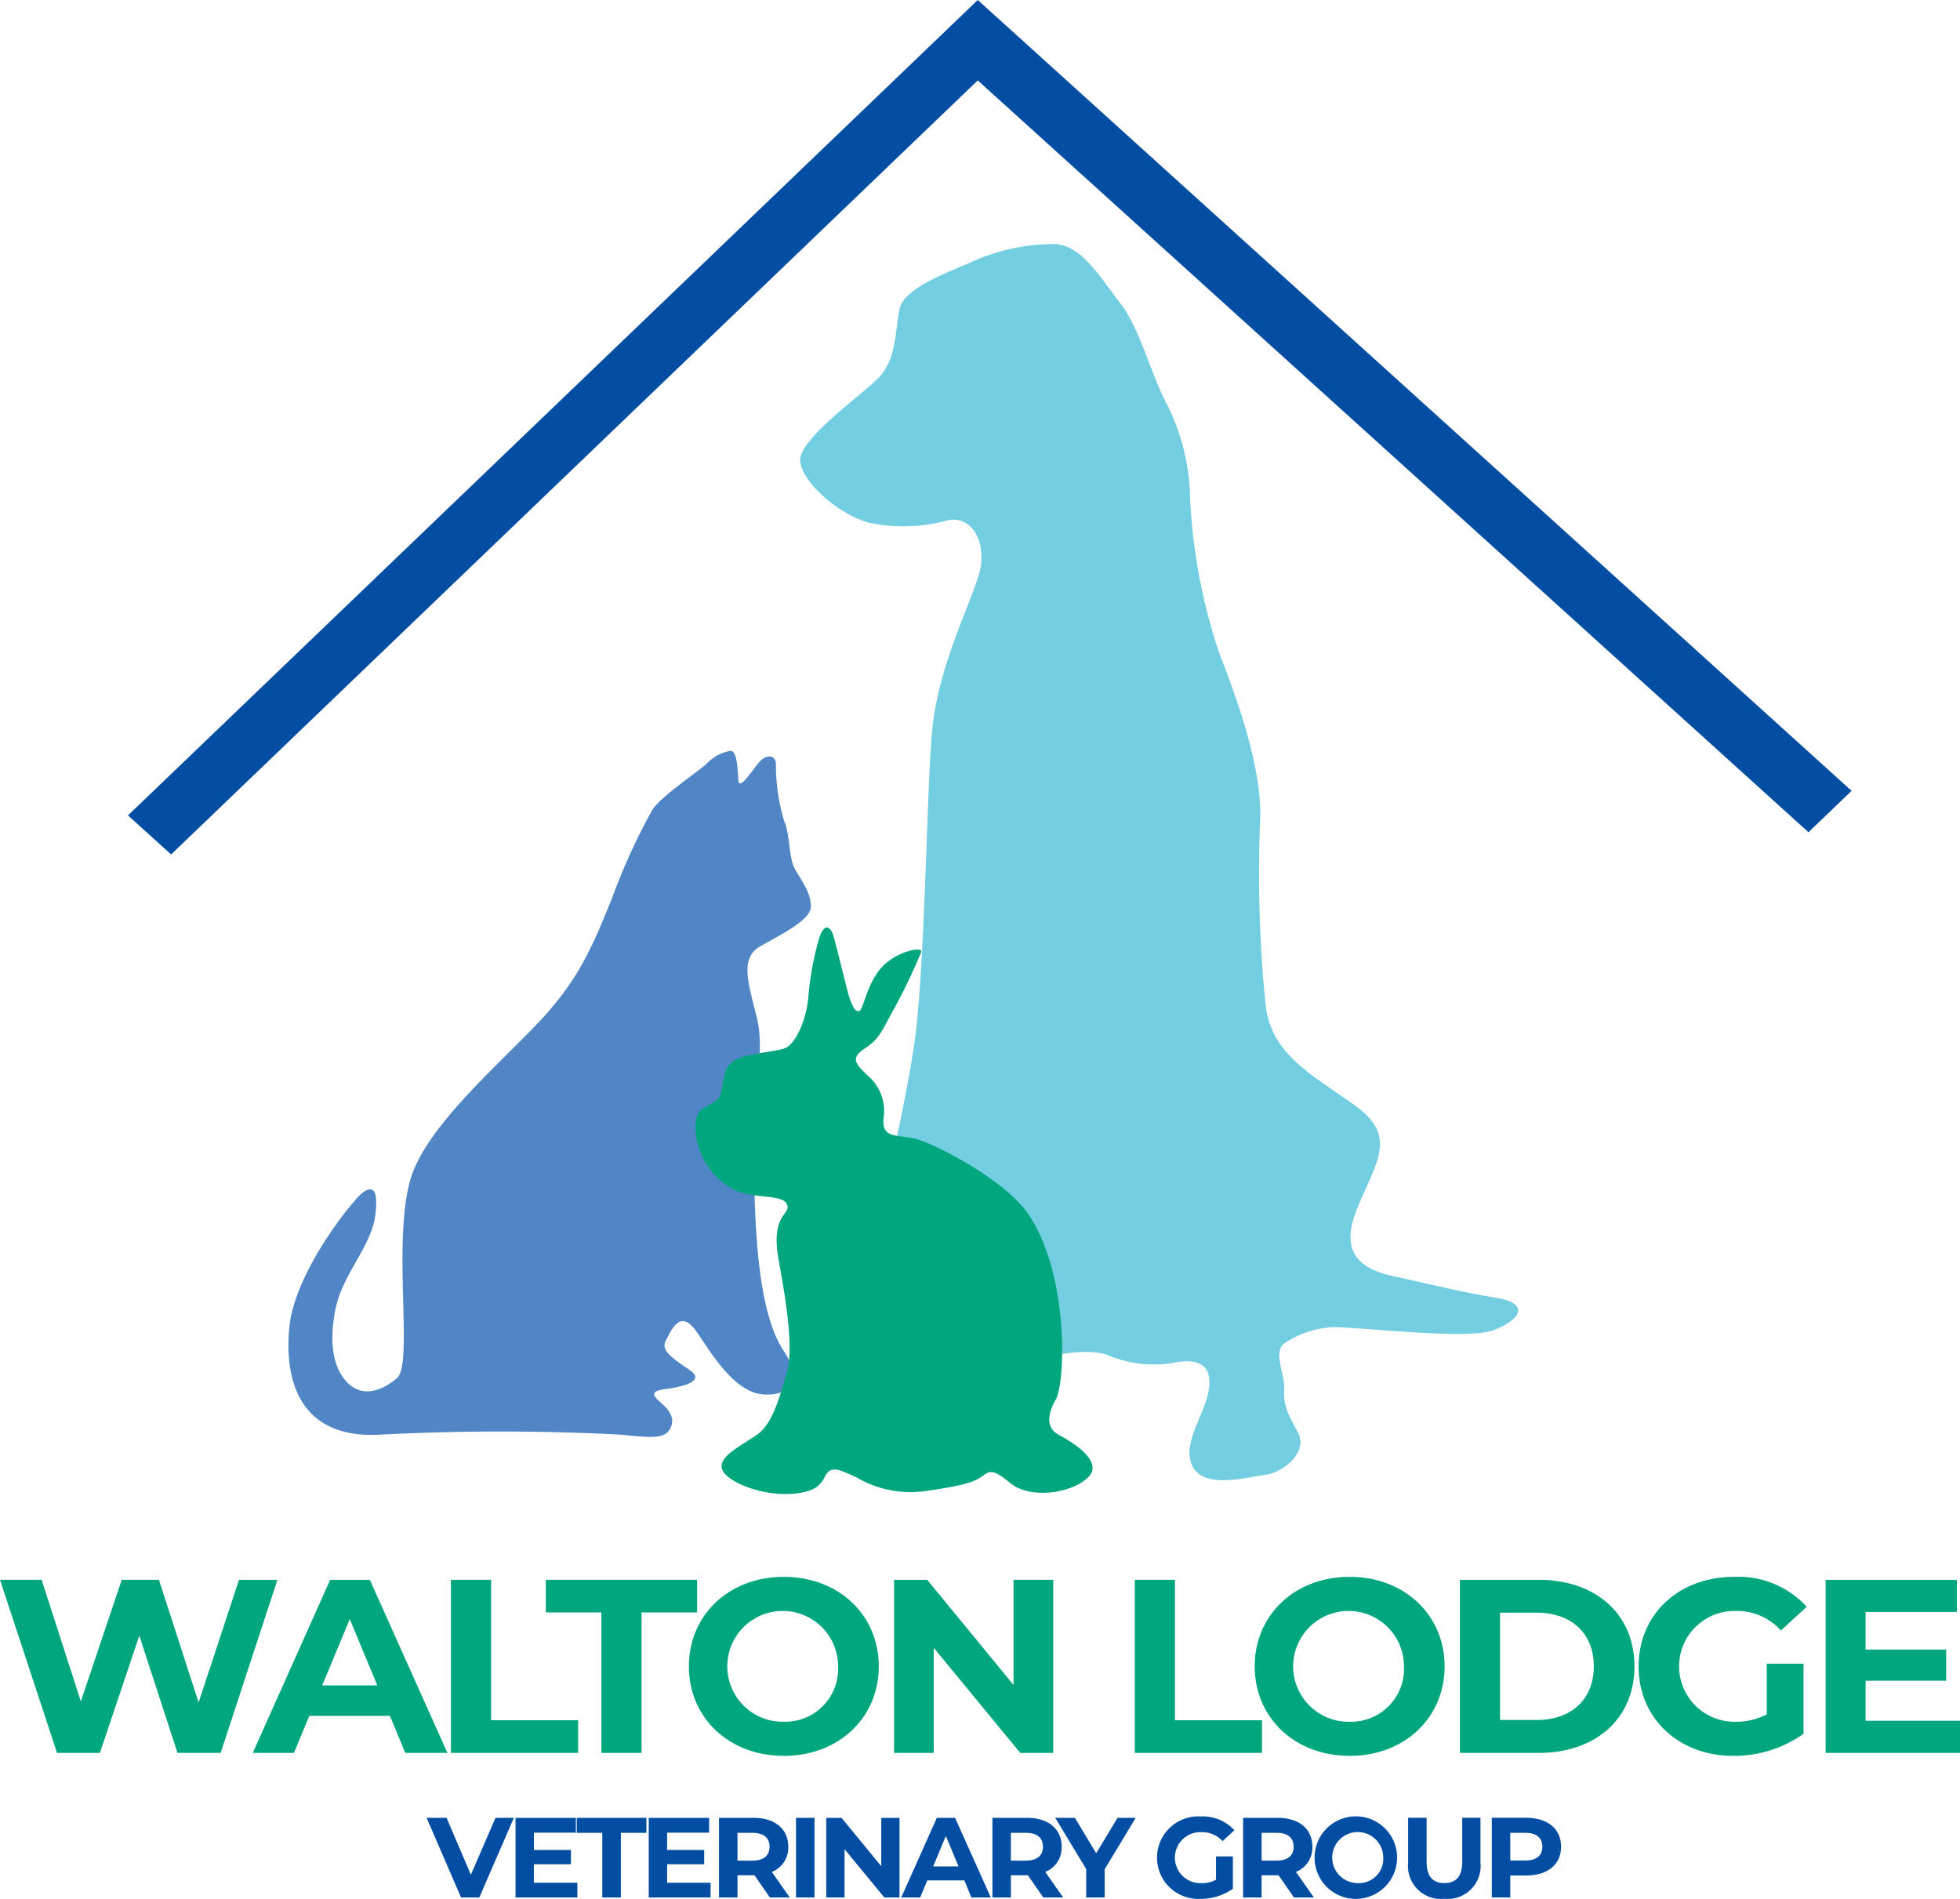
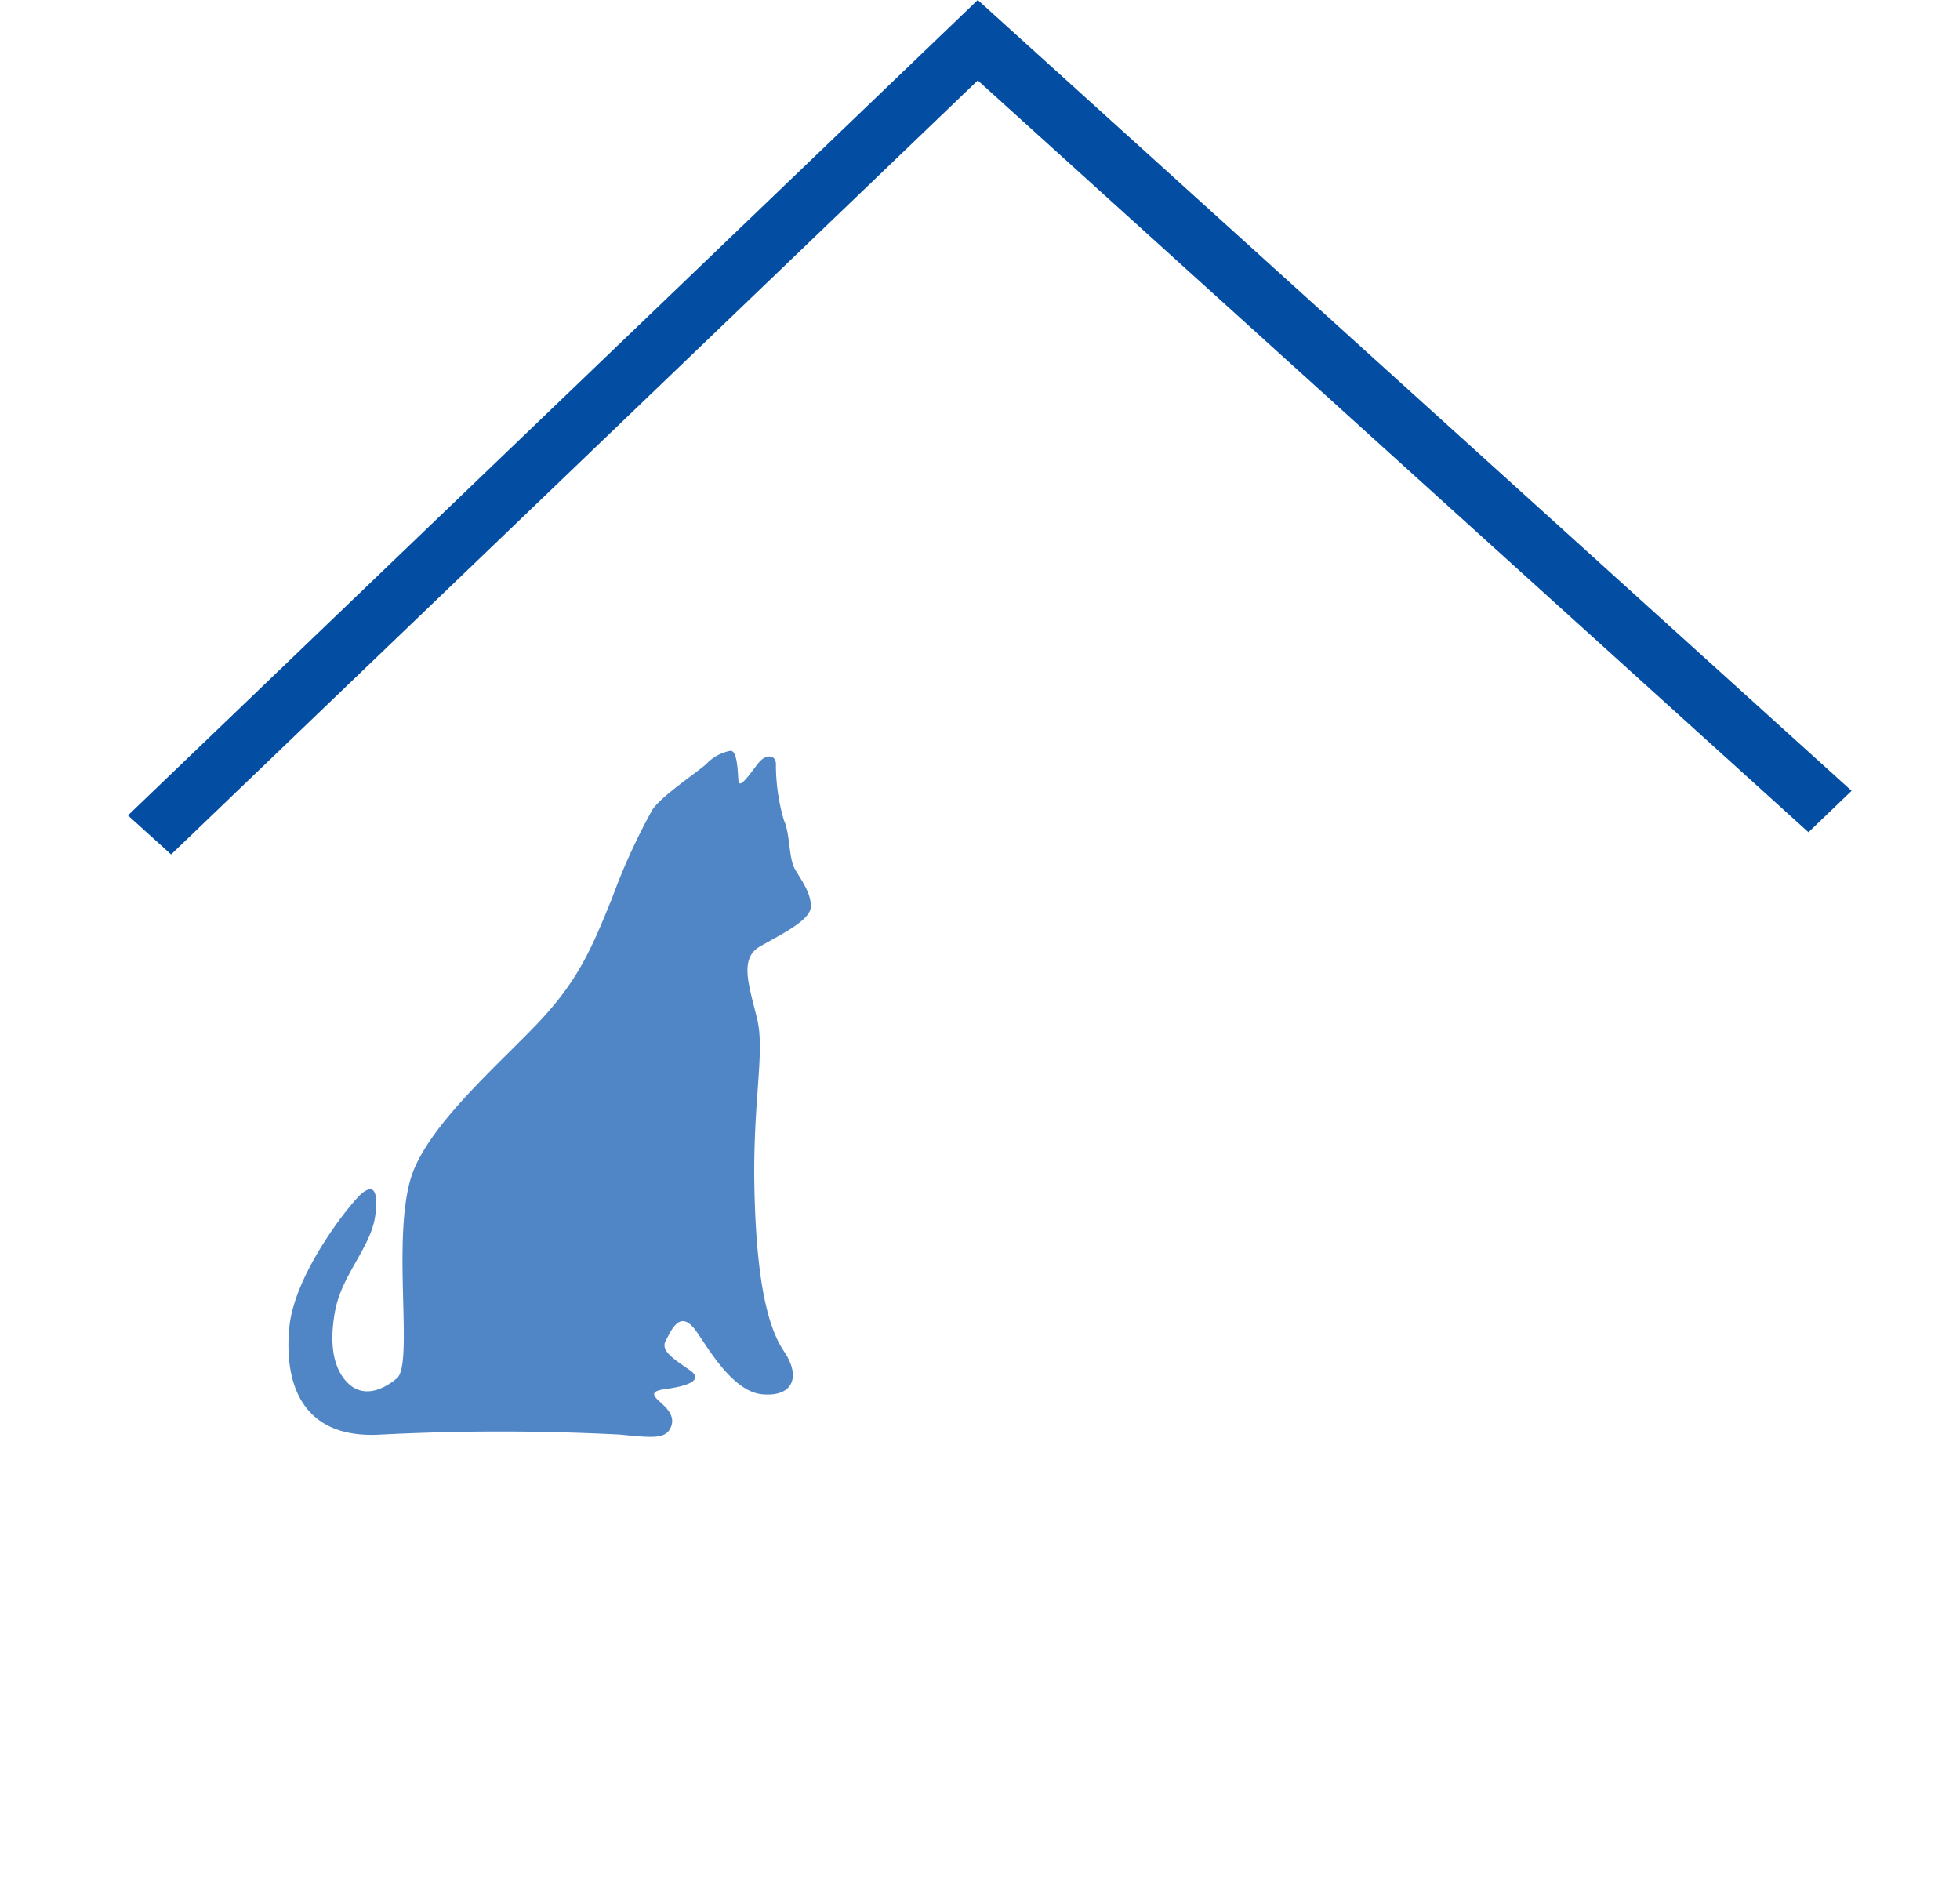
<svg xmlns="http://www.w3.org/2000/svg" id="logo" width="192" height="186" viewBox="0 0 192 186">
  <defs>
    <style>
      .cls-1 {
        fill: #00a77e;
      }

      .cls-1, .cls-2, .cls-3, .cls-4 {
        fill-rule: evenodd;
      }

      .cls-2 {
        fill: #034ea2;
      }

      .cls-3 {
        fill: #5086c6;
      }

      .cls-4 {
        fill: #74cee1;
      }
    </style>
  </defs>
-   <path id="WALTON_LODGE" data-name="WALTON LODGE" class="cls-1" d="M23.414,154.743l-3.959,12.013-3.886-12.013H11.926L7.918,166.659,4.08,154.743H0L5.586,171.7h4.2l3.862-11.481,3.74,11.481h4.226l5.562-16.954H23.414ZM39.7,171.7h4.129l-7.6-16.954H32.341L24.763,171.7h4.032l1.506-3.633h7.894Zm-8.137-6.612,2.7-6.491,2.7,6.491H31.563ZM44.171,171.7h12.46v-3.2H48.106V154.743H44.171V171.7Zm14.74,0h3.935V157.94h5.441v-3.2H53.47v3.2H58.91V171.7Zm17.873,0.291c5.344,0,9.3-3.706,9.3-8.768s-3.959-8.768-9.3-8.768c-5.368,0-9.3,3.73-9.3,8.768S71.416,171.988,76.784,171.988Zm0-3.343A5.427,5.427,0,1,1,82.1,163.22,5.179,5.179,0,0,1,76.784,168.645Zm22.5-13.9v10.293l-8.453-10.293H87.579V171.7h3.886V161.4L99.943,171.7h3.23V154.743H99.287ZM111.166,171.7h12.461v-3.2H115.1V154.743h-3.935V171.7Zm21.045,0.291c5.344,0,9.3-3.706,9.3-8.768s-3.959-8.768-9.3-8.768c-5.368,0-9.3,3.73-9.3,8.768S126.843,171.988,132.211,171.988Zm0-3.343a5.427,5.427,0,1,1,5.32-5.425A5.179,5.179,0,0,1,132.211,168.645Zm10.8,3.052h7.724c5.562,0,9.376-3.342,9.376-8.477s-3.814-8.477-9.376-8.477h-7.724V171.7Zm3.935-3.221V157.964h3.595c3.376,0,5.586,2.01,5.586,5.256s-2.21,5.256-5.586,5.256h-3.595Zm26.124-.557a6.265,6.265,0,0,1-3.06.726,5.427,5.427,0,1,1,.049-10.851,5.762,5.762,0,0,1,4.4,1.914l2.526-2.325a9.075,9.075,0,0,0-7.117-2.931c-5.416,0-9.351,3.657-9.351,8.768s3.935,8.768,9.278,8.768a11.754,11.754,0,0,0,6.874-2.156v-6.878h-3.595v4.965Zm9.681,0.629v-3.923h7.894v-3.052h-7.894v-3.682h8.939v-3.148H178.837V171.7H192v-3.149h-9.254Z" />
-   <path id="Veterinary_Group" data-name="Veterinary Group" class="cls-2" d="M48.541,178.059l-2.414,5.572-2.38-5.572H41.79l3.375,7.8h1.788l3.386-7.8h-1.8Zm3.756,6.353v-1.806h3.632v-1.4H52.3v-1.694h4.113v-1.449H50.5v7.8h6.058v-1.448H52.3Zm6.712,1.448h1.811v-6.33h2.5v-1.471H56.5v1.471h2.5v6.33Zm6.342-1.448v-1.806h3.632v-1.4H65.35v-1.694h4.113v-1.449H63.551v7.8h6.058v-1.448H65.35Zm12.012,1.448-1.755-2.507a2.537,2.537,0,0,0,1.61-2.463c0-1.75-1.308-2.831-3.4-2.831H70.433v7.8h1.811v-2.173h1.665l1.509,2.173h1.945Zm-1.978-4.97c0,0.847-.559,1.359-1.665,1.359H72.243V179.53h1.475C74.825,179.53,75.384,180.032,75.384,180.89Zm2.593,4.97h1.811v-7.8H77.977v7.8Zm8.351-7.8V182.8l-3.889-4.737h-1.5v7.8H82.73v-4.736l3.9,4.736h1.486v-7.8H86.328Zm8.83,7.8h1.9l-3.5-7.8H91.772l-3.487,7.8H90.14l0.693-1.671h3.632Zm-3.744-3.042,1.24-2.987,1.241,2.987H91.414Zm12.731,3.042-1.755-2.507A2.537,2.537,0,0,0,104,180.89c0-1.75-1.308-2.831-3.4-2.831H97.216v7.8h1.811v-2.173h1.665l1.509,2.173h1.945Zm-1.978-4.97c0,0.847-.559,1.359-1.666,1.359H99.026V179.53H100.5C101.608,179.53,102.167,180.032,102.167,180.89Zm9.083-2.831h-1.777l-2.09,3.466-2.09-3.466h-1.922l3.029,5.015v2.786h1.81V183.1Zm7.869,6.063a2.881,2.881,0,0,1-1.408.334,2.5,2.5,0,1,1,.022-4.993,2.65,2.65,0,0,1,2.023.881l1.162-1.07a4.174,4.174,0,0,0-3.274-1.349,4.042,4.042,0,1,0-.034,8.069,5.4,5.4,0,0,0,3.163-.992v-3.165h-1.654v2.285Zm9.584,1.738-1.754-2.507a2.536,2.536,0,0,0,1.609-2.463c0-1.75-1.307-2.831-3.4-2.831h-3.387v7.8h1.811v-2.173h1.665l1.509,2.173H128.7Zm-1.978-4.97c0,0.847-.559,1.359-1.665,1.359h-1.475V179.53h1.475C126.166,179.53,126.725,180.032,126.725,180.89Zm6.329,5.1a4.042,4.042,0,1,0-4.281-4.034A4.043,4.043,0,0,0,133.054,185.994Zm0-1.538a2.5,2.5,0,1,1,2.447-2.5A2.383,2.383,0,0,1,133.054,184.456Zm8.428,1.538a3.234,3.234,0,0,0,3.542-3.566v-4.369h-1.788v4.3c0,1.482-.637,2.095-1.743,2.095s-1.744-.613-1.744-2.095v-4.3h-1.81v4.369A3.235,3.235,0,0,0,141.482,185.994Zm8.038-7.935h-3.386v7.8h1.81v-2.151h1.576c2.09,0,3.4-1.08,3.4-2.819S151.61,178.059,149.52,178.059Zm-0.1,4.179h-1.476V179.53h1.476c1.106,0,1.665.5,1.665,1.36S150.526,182.238,149.42,182.238Z" />
  <path id="cat" class="cls-3" d="M68.115,130.277c1.126,1.506,3.556,6.041,6.585,6.3s3.753-1.773,2.107-4.2-2.7-7.092-2.9-15.76,1.054-13.527.263-16.81-1.778-5.91.263-7.092,5-2.561,5-3.94-0.988-2.627-1.58-3.677-0.461-3.48-1.054-4.728a19.209,19.209,0,0,1-.79-5.516c0-.919-0.922-0.985-1.581-0.263S72.4,77.549,72.33,76.433s-0.132-2.955-.79-2.889a4.328,4.328,0,0,0-2.371,1.313c-1.054.919-4.412,3.152-5.268,4.465A61.343,61.343,0,0,0,59.95,87.99c-1.975,4.859-3.292,8.076-7.375,12.344s-10.958,10.224-12.38,15.234c-1.778,6.265.329,18.058-1.317,19.437s-3.424,1.773-4.741.525-1.976-3.48-1.317-7.091,3.577-6.32,3.951-9.456c0.329-2.758-.4-2.824-1.317-2.1s-6.585,7.683-7.112,13.133,1.185,10.966,8.956,10.506a227.571,227.571,0,0,1,23.443,0c3.293,0.328,4.516.45,5-.788s-0.828-2.139-1.317-2.627-0.64-.863.79-1.05,3.989-.713,2.371-1.839-2.9-1.914-2.371-2.889S66.573,128.214,68.115,130.277Z" />
-   <path id="dog" class="cls-4" d="M103.675,132.641c1.119-.066,3.358-0.591,5.268.263a11.5,11.5,0,0,0,6.322.525c2.041-.328,3.49.2,3.16,2.627s-2.765,5.384-1.58,7.617,5.466,0.985,7.112.788,4.28-2.167,3.161-4.2-1.383-2.692-1.317-4.2-1.12-3.612,0-4.466a9.336,9.336,0,0,1,4.478-1.575c1.712-.2,13.367,1.313,16.067.262s3.49-2.626.264-3.152-7.31-1.51-10.01-2.1-5.6-1.838-3.687-6.566,4.082-7.158-.264-10.244-8.231-5.056-8.692-9.981a129.7,129.7,0,0,1-.527-17.6c0.329-5.187-2.305-12.345-3.951-16.547a56.182,56.182,0,0,1-2.9-15.234,21.134,21.134,0,0,0-2.371-9.456c-1.515-2.889-2.568-7.289-4.478-9.718s-3.687-5.581-6.321-5.778a19.568,19.568,0,0,0-8.429,1.839c-2.634,1.116-6.388,2.561-6.849,4.465s-0.2,4.925-2.107,6.829-7.836,6.041-7.639,8.142,3.885,5.319,6.849,6.041a16.346,16.346,0,0,0,7.639-.263c2.3-.46,3.688,2.036,3.161,4.728S91.888,64.942,91.3,71.7s-0.659,23.836-1.844,31.256-2.9,13.921-2.9,13.921S102.555,132.707,103.675,132.641Z" />
-   <path id="rabbit" class="cls-1" d="M68.115,110.578a7.264,7.264,0,0,0,3.424,5.778c2.041,1.182,5,.526,5.531,1.576s-1.646.854-.79,5.516,1.449,8.865.79,11.032-1.317,4.925-2.9,6.041-3.885,2.167-3.424,3.414,4.016,2.684,7.112,2.364c1.91-.2,2.5-0.788,2.9-1.576,0.58-1.157,1.185-.919,3.161,0a10.478,10.478,0,0,0,6.848,1.314c3.161-.46,4.478-0.788,5.268-1.314s1.054-1.05,2.9.526,5.926,1.116,7.638-.526-1.909-3.677-2.9-4.2-1.251-1.708-.263-3.415,1.307-12.227-2.634-18.123c-2.239-3.349-8.89-6.763-10.8-7.354s-3.622.065-3.424-2.1a4.55,4.55,0,0,0-1.58-4.2c-1.053-1.051-1.778-1.642-.263-2.627s1.712-1.838,2.9-3.94a55.7,55.7,0,0,0,2.634-5.516c0.2-.525-2.107-0.2-3.688,1.313s-1.975,4.334-2.371,4.465-0.724-.46-1.054-1.576-1.317-5.385-1.58-6.041-0.856-.985-1.317.525a29.459,29.459,0,0,0-1.054,5.779c-0.2,2.233-1.272,4.65-2.371,4.99-1.675.52-4.712,0.431-5.531,1.839-0.691,1.186-.263,2.758-1.317,3.414S68.115,108.543,68.115,110.578Z" />
  <path id="roof" class="cls-2" d="M95.781,7.878L16.762,83.695,12.536,79.87,95.781,0l85.6,77.463-4.226,4.055Z" />
</svg>